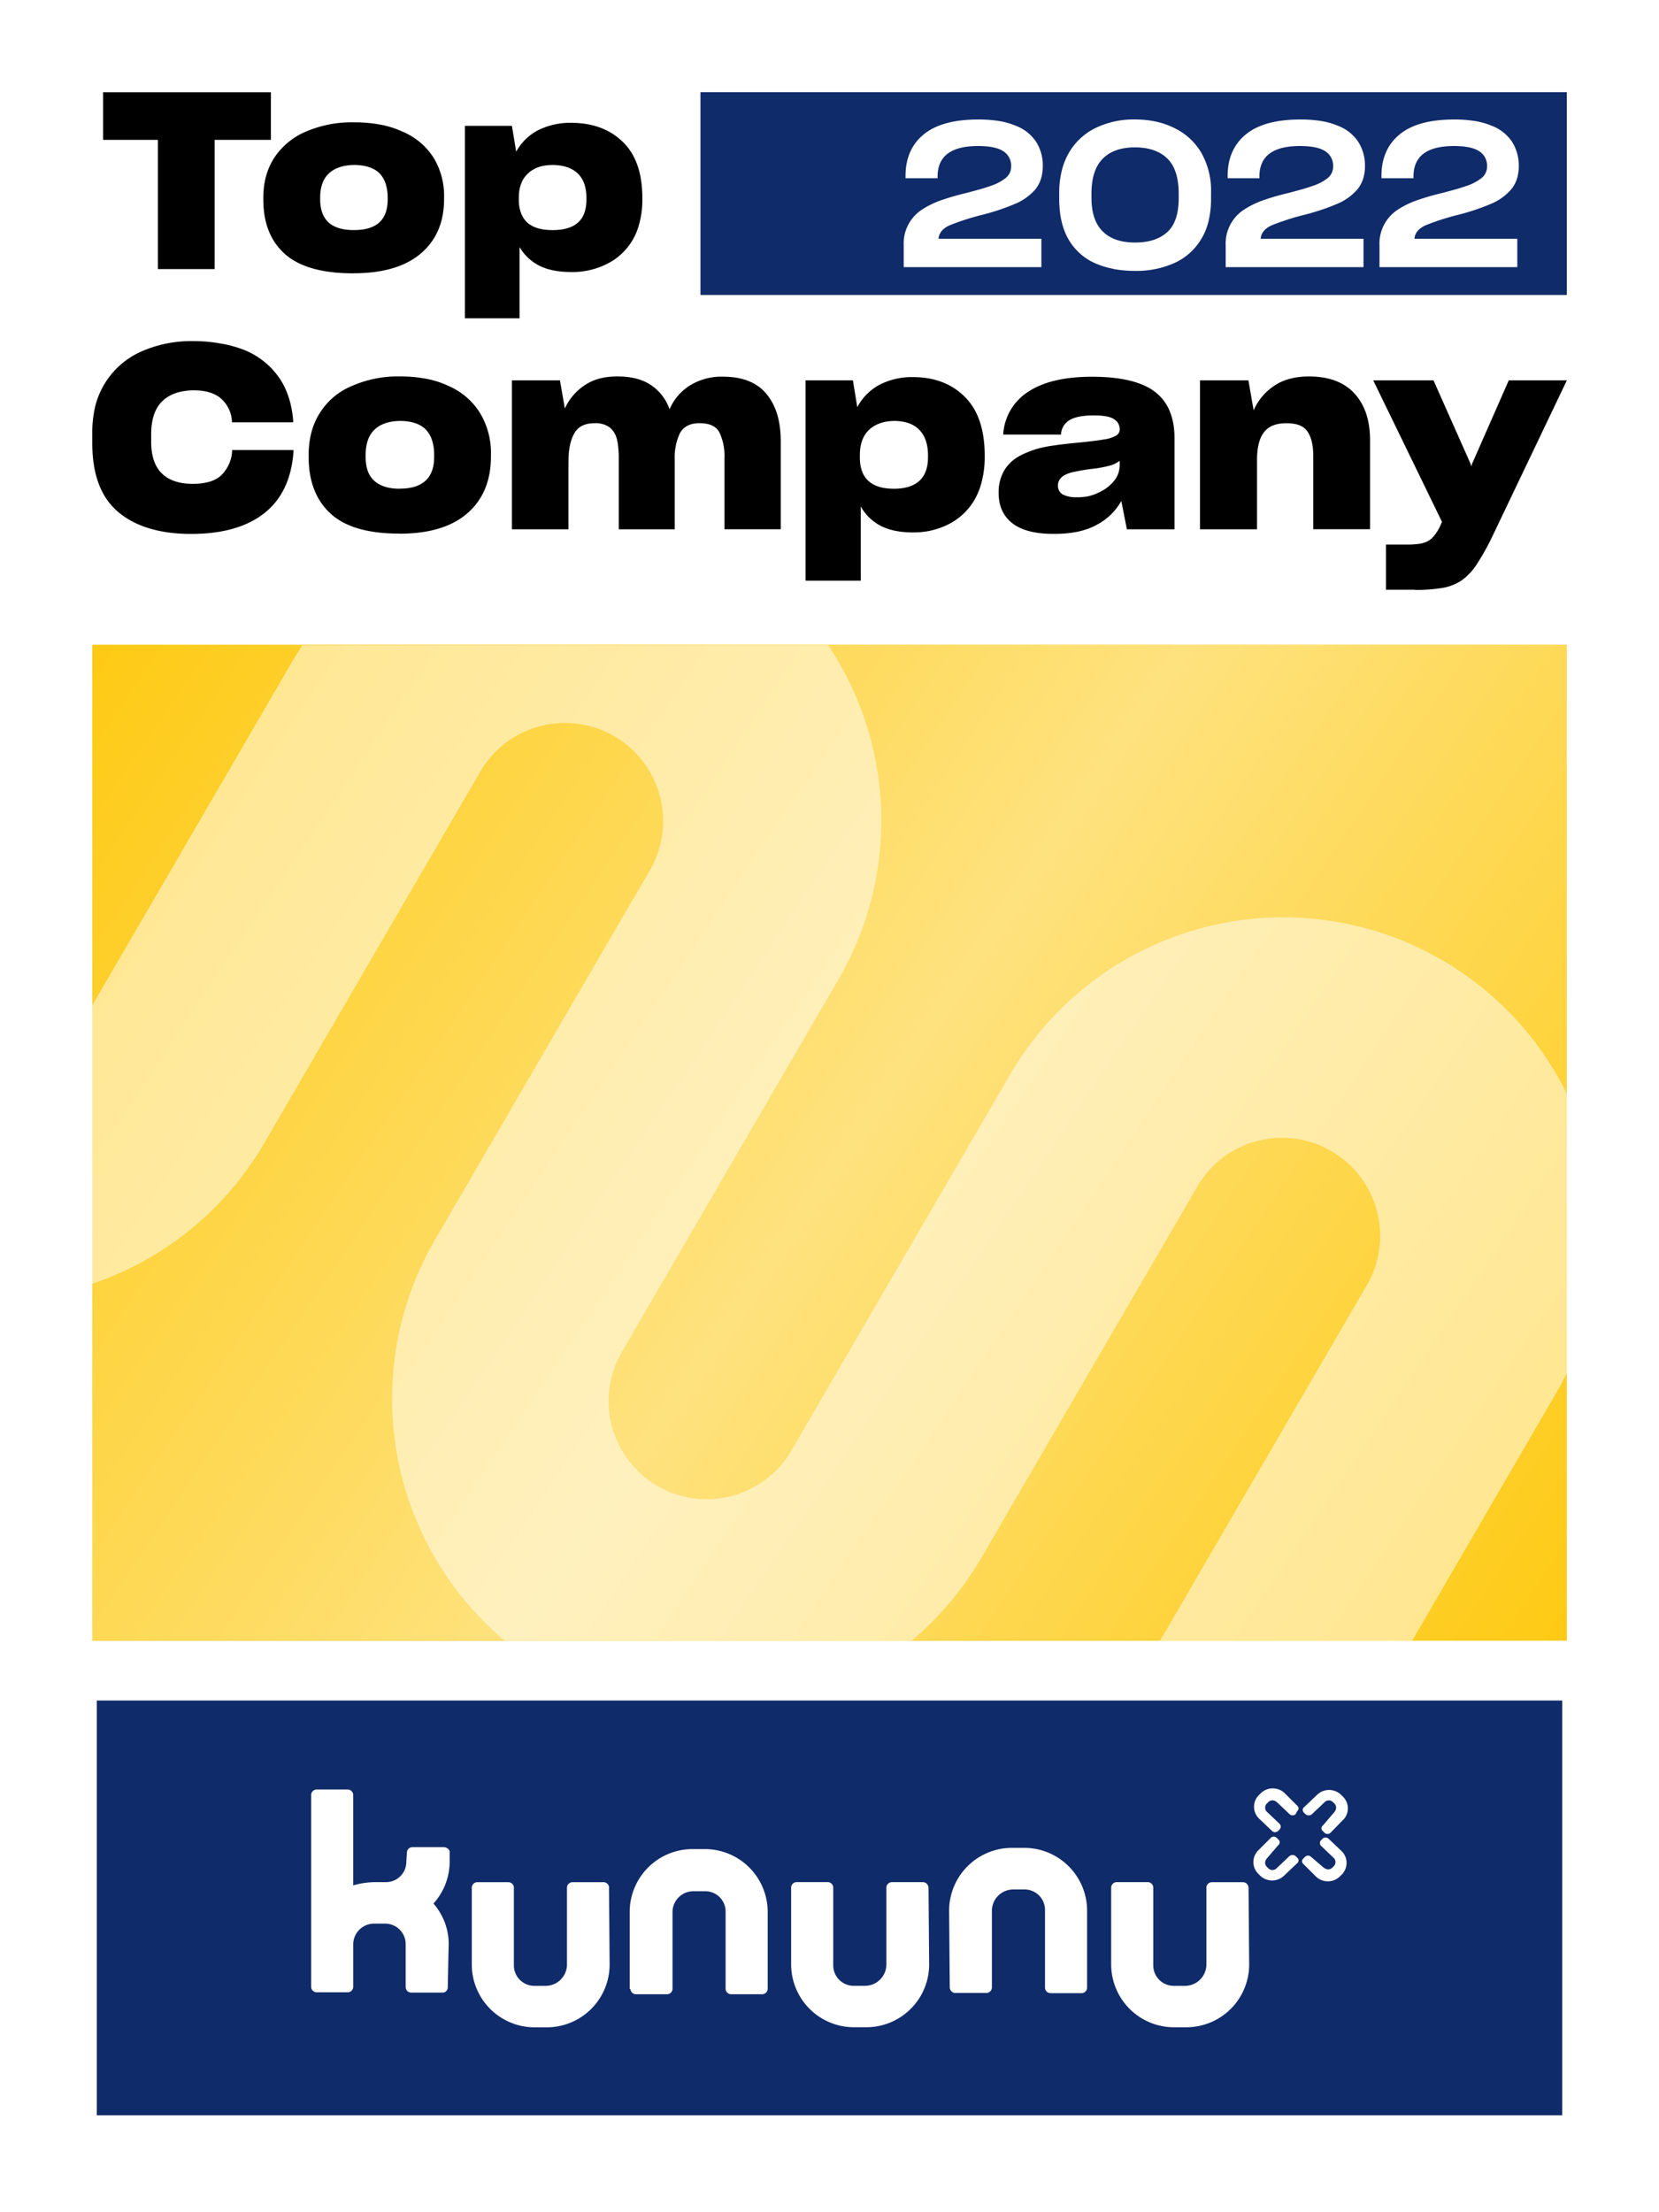
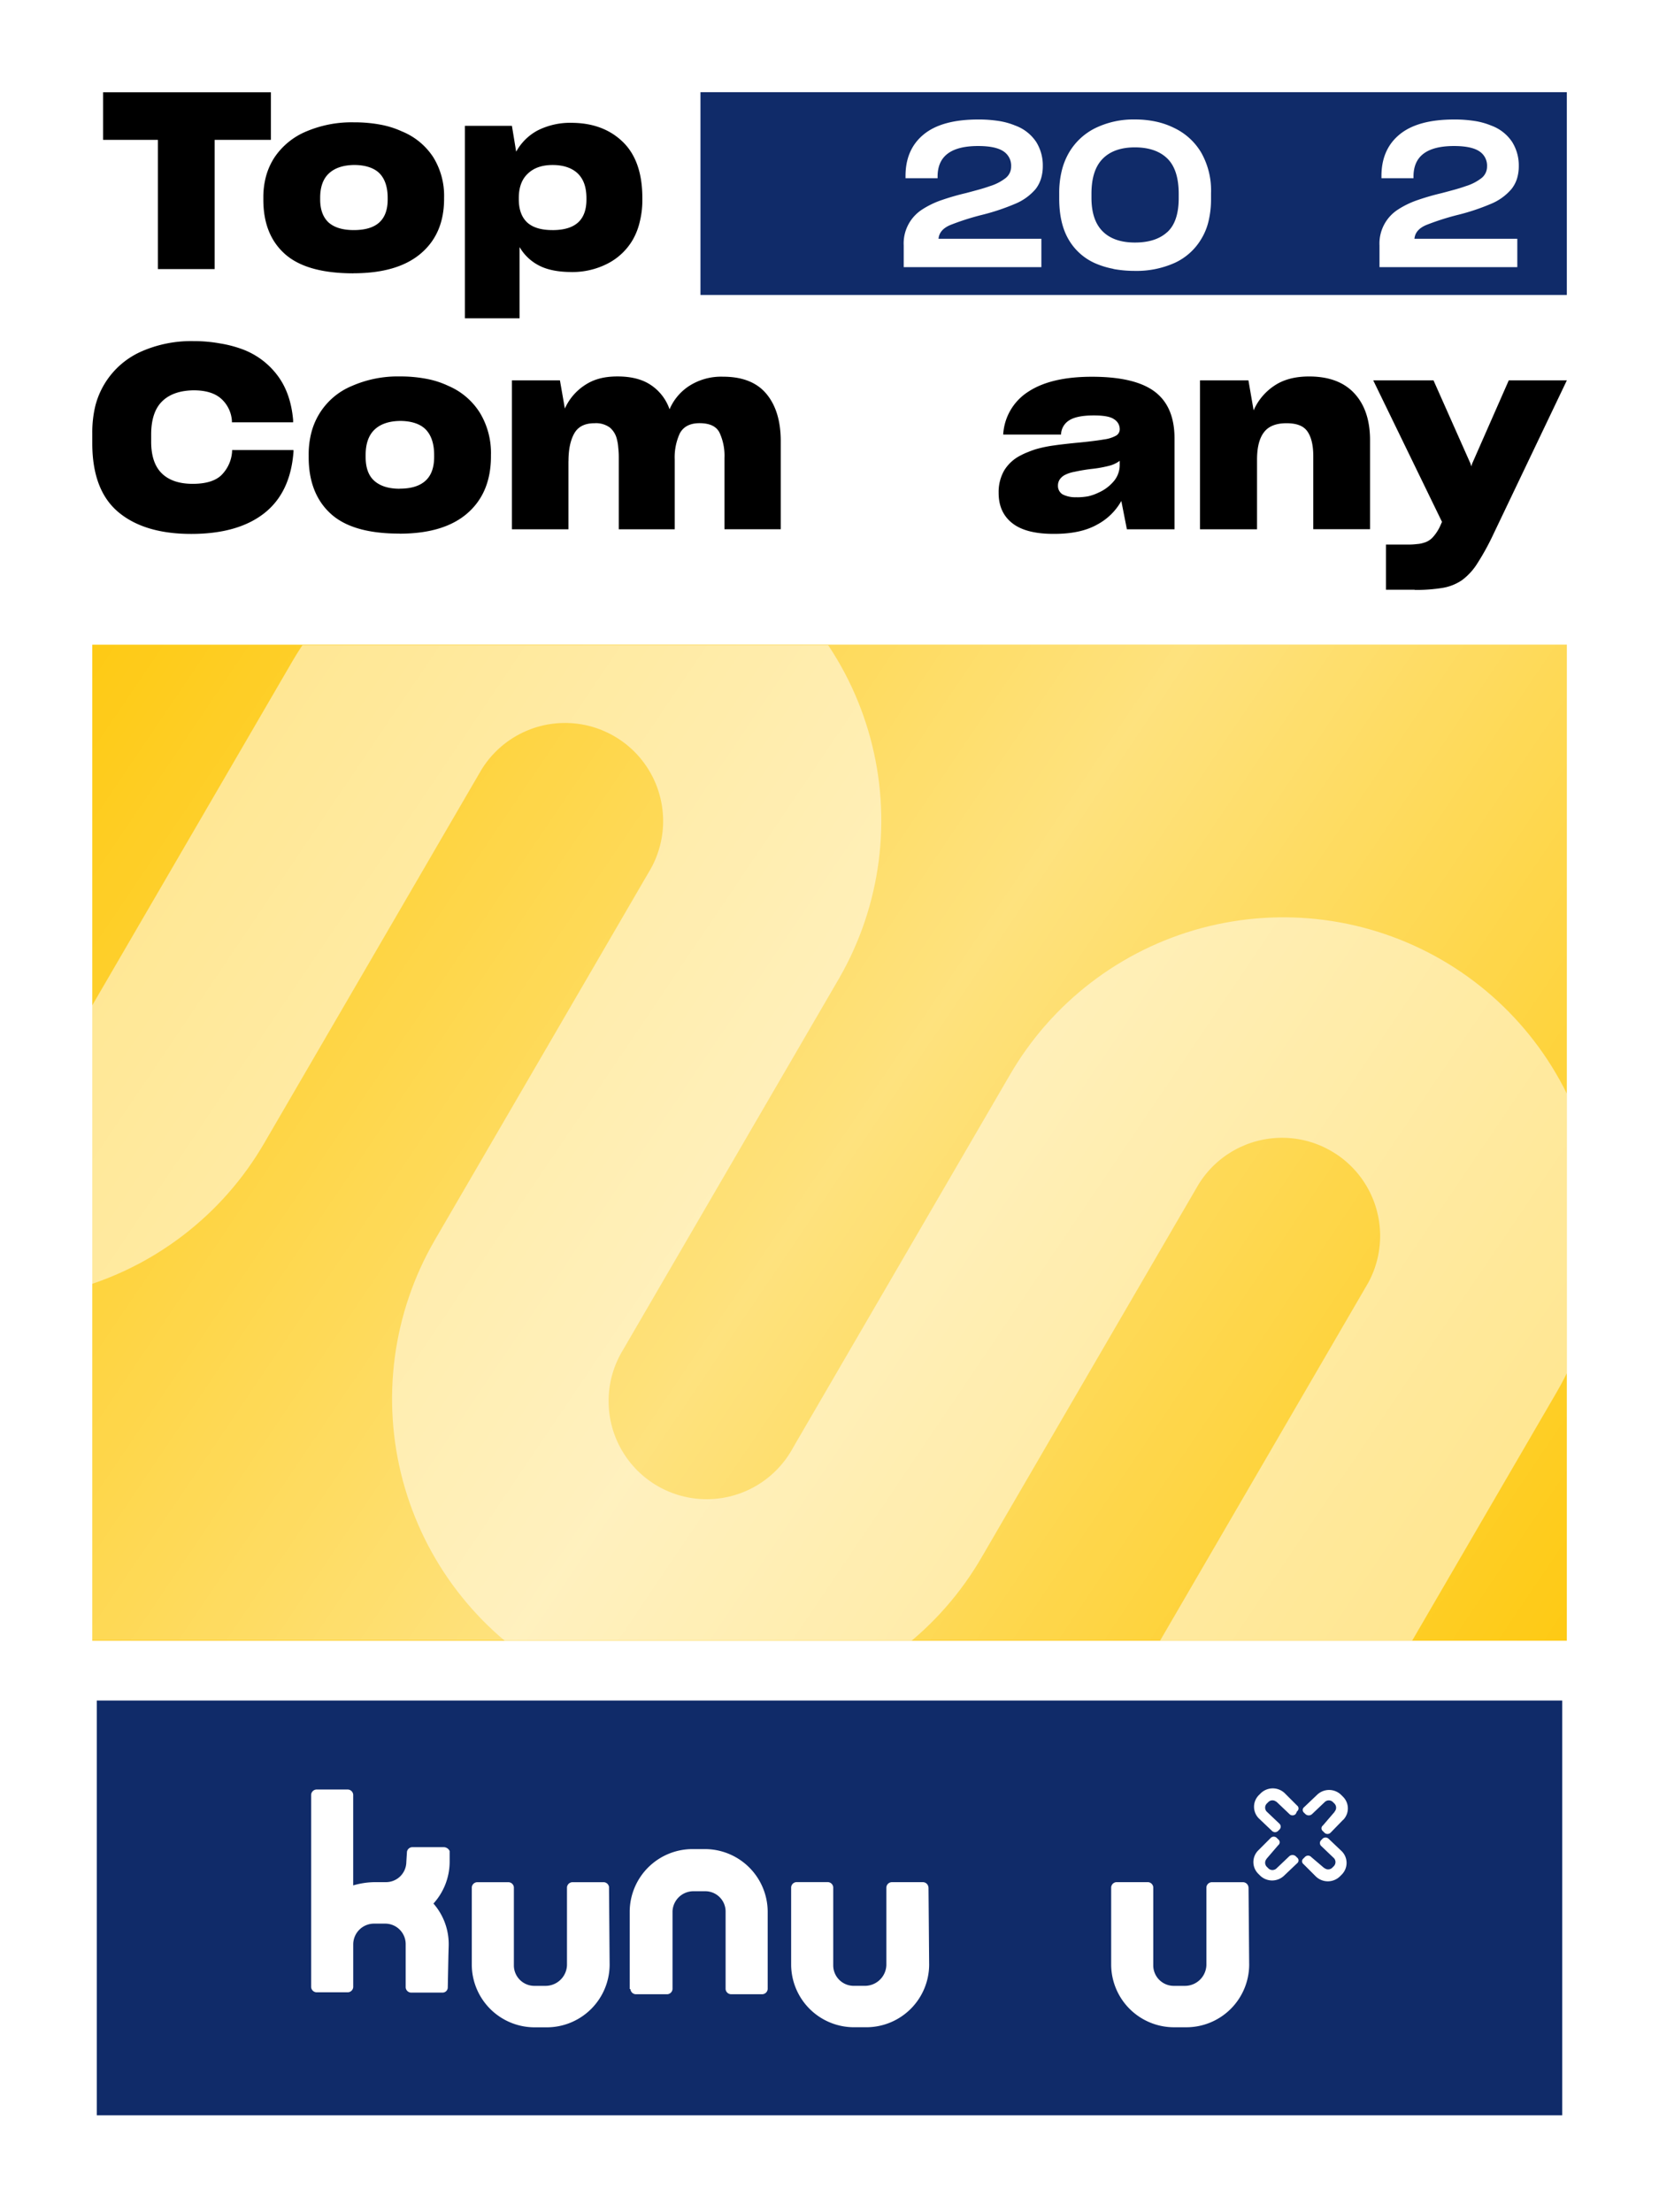
<svg xmlns="http://www.w3.org/2000/svg" width="593.25" height="791" viewBox="0 0 593.25 791">
  <defs>
    <linearGradient id="a" x1="-88.74" y1="2475.98" x2="438.59" y2="2831.93" gradientTransform="translate(121.7 -2245.46)" gradientUnits="userSpaceOnUse">
      <stop offset="0" stop-color="#fff" stop-opacity="0" />
      <stop offset="0.51" stop-color="#fff" stop-opacity="0.45" />
      <stop offset="1" stop-color="#fff" stop-opacity="0" />
    </linearGradient>
    <clipPath id="b">
      <path d="M453.27,746.09a113,113,0,0,1-41.4-154.35h0l.06-.11,77.36-133a35.08,35.08,0,0,0-60.78-35h0l-.06.11-77.37,133a113,113,0,0,1-195.7-113.16l.06-.11,77.36-133a35.08,35.08,0,0,0-60.79-35h0l-.06.11-77.37,133A113,113,0,0,1-59.81,449.83h0a113,113,0,0,1-52.57-68.55,112.31,112.31,0,0,1,11.27-85.78L-40.25,190c10.54-18.26,33.7-25.25,52.3-15.33a39,39,0,0,1,16.07,52.76l-.63,1.13L-33.44,334.08c-9.5,16.43-4.5,37.63,11.58,47.66a35.08,35.08,0,0,0,48.35-11.12h0c.22-.36.44-.72.65-1.09l.06-.11,77.37-133A113,113,0,0,1,300.26,349.47h0l-.06.11-77.36,133A35.08,35.08,0,0,0,282.5,519.5l.22-.36c.32-.52.61-1,.9-1.56h0l.06-.11,77.37-133A113,113,0,1,1,556.78,497.58h0l-.06.11-77.36,133a35.08,35.08,0,0,0,60.79,35l60.91-105.42c10.54-18.26,33.7-25.25,52.3-15.33a39,39,0,0,1,16.07,52.76l-.63,1.13L607.65,704.71a113,113,0,0,1-154.35,41.4h-.05Z" fill="none" />
    </clipPath>
  </defs>
  <rect width="593.25" height="791" fill="#fff" />
  <rect x="34.61" y="608.04" width="524.04" height="148.31" fill="#102b69" />
  <path d="M160.45,695.46A22,22,0,0,0,155,680.63a22.29,22.29,0,0,0,5.79-14.83v-3.94h0a2.34,2.34,0,0,0-2.08-1.39H147.38a2,2,0,0,0-1.85,1.62l-.23,3.71a7.28,7.28,0,0,1-7.36,7.18h-4a28.62,28.62,0,0,0-7.64,1.16V641.71a2,2,0,0,0-1.85-1.85H113.11a2,2,0,0,0-1.85,1.85v68.8a2,2,0,0,0,1.85,1.85h11.35a2,2,0,0,0,1.85-1.85V695.22h0a7.45,7.45,0,0,1,7.41-7.41h3.94a7.33,7.33,0,0,1,7.41,7.23h0v4h0v11.58a2,2,0,0,0,1.85,1.85h11.35a1.84,1.84,0,0,0,1.85-1.81h0v0l.23-11.58.1-3.47Z" fill="#fff" />
  <path d="M217.8,674.84A2,2,0,0,0,216,673H204.6a2,2,0,0,0-1.85,1.85v27.8a7.67,7.67,0,0,1-7.64,7.41h-3.94a7.32,7.32,0,0,1-7.41-7.23h0v-28A2,2,0,0,0,181.9,673H170.56a2,2,0,0,0-1.85,1.85v27.8a22.48,22.48,0,0,0,22.69,22.24h3.95A22.49,22.49,0,0,0,218,702.59l-.22-27.8Z" fill="#fff" />
  <path d="M225.44,711.21a2,2,0,0,0,1.85,1.85h11.35a2,2,0,0,0,1.85-1.85v-27.8a7.48,7.48,0,0,1,7.64-7.18h3.94a7.26,7.26,0,0,1,7.4,7.12h0v27.85a2,2,0,0,0,1.85,1.85h11.35a2,2,0,0,0,1.85-1.85v-27.8a22.48,22.48,0,0,0-22.7-22.24h-3.94a22.48,22.48,0,0,0-22.7,22.24v27.8Z" fill="#fff" />
  <path d="M332,674.84a2,2,0,0,0-1.85-1.85H318.81a2,2,0,0,0-1.85,1.85v27.8a7.67,7.67,0,0,1-7.65,7.41h-3.94a7.32,7.32,0,0,1-7.41-7.23h0v-28a2,2,0,0,0-1.85-1.85H284.76a2,2,0,0,0-1.85,1.85v27.8a22.49,22.49,0,0,0,22.71,22.24h3.94a22.48,22.48,0,0,0,22.7-22.24l-.23-27.8Z" fill="#fff" />
  <path d="M446.45,674.84A2,2,0,0,0,444.6,673H433.25a2,2,0,0,0-1.85,1.85v27.8a7.67,7.67,0,0,1-7.65,7.41h-3.94a7.33,7.33,0,0,1-7.41-7.23h0v-28a2,2,0,0,0-1.85-1.85H399.21a2,2,0,0,0-1.86,1.85v27.8a22.49,22.49,0,0,0,22.71,22.24H424a22.48,22.48,0,0,0,22.7-22.24l-.23-27.8Z" fill="#fff" />
-   <path d="M339.65,710.75a2,2,0,0,0,1.85,1.85h11.35a2,2,0,0,0,1.85-1.85V683a7.66,7.66,0,0,1,7.64-7.41h3.94a7.32,7.32,0,0,1,7.41,7.23h0v28a2,2,0,0,0,1.85,1.85h11.35a2,2,0,0,0,1.85-1.85V683A22.49,22.49,0,0,0,366,660.72H362.1A22.48,22.48,0,0,0,339.4,683v0l.23,27.8Z" fill="#fff" />
  <path d="M456.41,644.26a2.1,2.1,0,0,0-2.78,0l-.69.69a2.08,2.08,0,0,0,0,2.78l4.63,4.4a1.46,1.46,0,0,1,0,2h0l-.46.46a1.55,1.55,0,0,1-2.19.13h0l-.13-.13-4.63-4.4a5.88,5.88,0,0,1,0-8.32h0l.69-.69a6.17,6.17,0,0,1,8.57,0l4.17,4.17.23.23a1.29,1.29,0,0,1,.27,1.8h0a1.72,1.72,0,0,1-.27.27l-.46.93a1.55,1.55,0,0,1-2.19.13h0l-.13-.13-4.63-4.4Z" fill="#fff" />
  <path d="M477.26,647.74a2.1,2.1,0,0,0,0-2.78l-.69-.69a2.1,2.1,0,0,0-2.78,0l-4.63,4.4a1.76,1.76,0,0,1-2.32,0l-.46-.46a1.29,1.29,0,0,1-.29-1.79h0a1.72,1.72,0,0,1,.27-.27l4.63-4.4a6.17,6.17,0,0,1,8.57,0l.69.69a5.87,5.87,0,0,1,.05,8.29h-.05L476.1,655l-.23.23a1.55,1.55,0,0,1-2.19.13h0l-.14-.13-.45-.46a1.29,1.29,0,0,1-.29-1.79h0a1.72,1.72,0,0,1,.27-.27l4.17-4.86Z" fill="#fff" />
  <path d="M452.94,664.65a2.08,2.08,0,0,0,0,2.78l.69.69a2.1,2.1,0,0,0,2.78,0l4.63-4.4a1.76,1.76,0,0,1,2.32,0l.46.46a1.29,1.29,0,0,1,.27,1.8h0a1.72,1.72,0,0,1-.27.27l-4.63,4.4a6.17,6.17,0,0,1-8.57,0l-.69-.69a5.88,5.88,0,0,1,0-8.32h0l4.17-4.17.23-.23a1.54,1.54,0,0,1,2.17-.14h0l.13.13.46.46a1.29,1.29,0,0,1,.27,1.8h0a1.72,1.72,0,0,1-.27.27l-4.17,4.86Z" fill="#fff" />
  <path d="M473.56,667.89a2.1,2.1,0,0,0,2.78,0l.69-.69a2.1,2.1,0,0,0,0-2.78L472.4,660a1.44,1.44,0,0,1,0-2h0l.45-.46a1.55,1.55,0,0,1,2.19-.13h0l.14.13,4.63,4.4a5.9,5.9,0,0,1,0,8.32h0l-.69.69a6.18,6.18,0,0,1-8.58,0l-4.17-4.17-.23-.23a1.29,1.29,0,0,1-.27-1.8h0a1.72,1.72,0,0,1,.27-.27l.46-.46a1.55,1.55,0,0,1,2.19-.13h0l.13.13,4.63,3.94Z" fill="#fff" />
  <path d="M33,230.52H560.29V586.66H33Z" fill="#feca14" />
  <rect x="32.96" y="230.52" width="527.33" height="355.95" fill="url(#a)" />
  <g clip-path="url(#b)">
    <rect x="32.96" y="230.71" width="527.33" height="355.95" fill="#fff" opacity="0.5" style="isolation:isolate" />
  </g>
  <rect x="250.48" y="32.96" width="309.81" height="72.51" fill="#102b69" />
  <path d="M323.16,95.51V87.76a14.42,14.42,0,0,1,6.66-12.89,31.34,31.34,0,0,1,7.13-3.4q4-1.38,8.58-2.46,2.46-.65,4.56-1.23c1.4-.39,2.7-.8,3.91-1.23a17.48,17.48,0,0,0,5.58-2.86,5.2,5.2,0,0,0,2-4.16,6.11,6.11,0,0,0-2.82-5.47q-2.82-1.85-9-1.85-7.25,0-10.86,2.72c-2.41,1.81-3.61,4.53-3.62,8.15v.65H323.81v-.8q0-9.55,6.52-14.88t19.48-5.32a46.07,46.07,0,0,1,7.42.54,25.64,25.64,0,0,1,5.83,1.63,15.25,15.25,0,0,1,7.49,5.87,15.78,15.78,0,0,1,2.35,8.54,15.23,15.23,0,0,1-.65,4.6,11.78,11.78,0,0,1-1.95,3.73,19.38,19.38,0,0,1-7.42,5.29,78.52,78.52,0,0,1-11.48,3.84,90.75,90.75,0,0,0-11.59,3.69q-3.92,1.67-4.2,4.92h36.78V95.52H323.16Z" fill="#fff" />
  <path d="M398.11,96.12a29.88,29.88,0,0,1-6.66-2.06,20.57,20.57,0,0,1-9.39-8.54q-3.3-5.72-3.29-14.55V69a32.86,32.86,0,0,1,.87-7.78,24.39,24.39,0,0,1,2.53-6.48,22.38,22.38,0,0,1,9.52-8.94,31.09,31.09,0,0,1,14.16-3.08,34.88,34.88,0,0,1,7.49.76,27.66,27.66,0,0,1,6.55,2.28,22.37,22.37,0,0,1,9.67,8.83A27.4,27.4,0,0,1,433.06,69v2.1a33.78,33.78,0,0,1-.87,7.89,21.75,21.75,0,0,1-2.61,6.44A21.42,21.42,0,0,1,420.06,94a33.31,33.31,0,0,1-14.19,2.86,42,42,0,0,1-7.75-.69ZM417.41,83q4.09-3.73,4.09-12.2V69.36q0-8.69-4.06-12.67t-11.59-4c-5,0-8.87,1.36-11.55,4.09s-4,6.89-4,12.49v1.45q0,8,4,12t11.55,4c5,0,8.82-1.24,11.55-3.73Z" fill="#fff" />
-   <path d="M438.3,95.51V87.76A14.43,14.43,0,0,1,445,74.87a31.34,31.34,0,0,1,7.13-3.4q4-1.38,8.58-2.46,2.46-.65,4.56-1.23c1.4-.39,2.7-.8,3.91-1.23a17.48,17.48,0,0,0,5.58-2.86,5.21,5.21,0,0,0,1.95-4.16,6.11,6.11,0,0,0-2.82-5.47q-2.82-1.85-9.05-1.85-7.24,0-10.86,2.72c-2.41,1.81-3.61,4.53-3.62,8.15v.65H439v-.8q0-9.55,6.52-14.88T465,42.73a46.07,46.07,0,0,1,7.42.54,25.64,25.64,0,0,1,5.83,1.63,15.25,15.25,0,0,1,7.49,5.87,15.8,15.8,0,0,1,2.37,8.54,15.23,15.23,0,0,1-.65,4.6,11.8,11.8,0,0,1-2,3.73,19.31,19.31,0,0,1-7.4,5.29,78.52,78.52,0,0,1-11.48,3.84A90.11,90.11,0,0,0,455,80.46q-3.92,1.67-4.2,4.92h36.78V95.52H438.3Z" fill="#fff" />
  <path d="M493.3,95.51V87.76A14.43,14.43,0,0,1,500,74.87a31.54,31.54,0,0,1,7.13-3.4q4-1.38,8.58-2.46,2.46-.65,4.56-1.23c1.4-.39,2.7-.8,3.91-1.23a17.48,17.48,0,0,0,5.58-2.86,5.21,5.21,0,0,0,2-4.16,6.09,6.09,0,0,0-2.82-5.47c-1.88-1.23-4.89-1.85-9-1.85q-7.23,0-10.86,2.72c-2.41,1.81-3.61,4.53-3.62,8.15v.65H494v-.8q0-9.55,6.52-14.88T520,42.73a46,46,0,0,1,7.42.54,25.64,25.64,0,0,1,5.83,1.63,15.2,15.2,0,0,1,7.49,5.87,15.8,15.8,0,0,1,2.37,8.54,15.23,15.23,0,0,1-.65,4.6,11.61,11.61,0,0,1-2,3.73,19.31,19.31,0,0,1-7.4,5.29,78.52,78.52,0,0,1-11.48,3.84A90.61,90.61,0,0,0,510,80.46q-3.92,1.67-4.2,4.92h36.78V95.52H493.3Z" fill="#fff" />
  <path d="M96.87,50V33h-60V50H56.46V96.21h20.3V50Z" />
  <path d="M126.4,97.71q15.69,0,24-7t8.4-19.32v-.71a26.15,26.15,0,0,0-3.87-14.47A24.25,24.25,0,0,0,143.76,47a32.52,32.52,0,0,0-7.94-2.47,50.18,50.18,0,0,0-9.23-.79A41.49,41.49,0,0,0,109.52,47a25.51,25.51,0,0,0-11.35,9.26,24,24,0,0,0-3,6.62,28.9,28.9,0,0,0-1,7.85v.71q0,12.53,7.75,19.41t24.45,6.88Zm.09-15.44q-5.91,0-9-2.73c-2-1.88-3-4.62-3-8.2v-.62q0-5.82,3.14-8.73t9-3c3.87,0,7.07,1,9,2.91s3,4.88,3,8.82v.62q0,5.47-3,8.2t-9.13,2.73Z" />
  <path d="M197.52,82.27q-6,0-9-2.73c-2-1.88-3-4.65-3-8.29v-.44q0-5.73,3.23-8.73C190.91,60,193.87,59,197.62,59s6.86,1,8.95,3,3.14,4.91,3.14,8.91v.44c0,3.65-1,6.39-3,8.2s-5,2.72-9.13,2.73Zm6.92,15a27.47,27.47,0,0,0,12.62-2.91,22,22,0,0,0,9.23-8.65,23.57,23.57,0,0,0,2.49-6.44,31.5,31.5,0,0,0,.92-7.85V70.8q0-13.23-6.92-20T204.6,43.92a25.84,25.84,0,0,0-12.36,2.73,19,19,0,0,0-7.66,7.59L183.06,45H166.24v68.81H185.8V88.35a17,17,0,0,0,6.83,6.53q4.51,2.39,11.81,2.38Z" />
  <path d="M68.35,190.91q16.66,0,26.08-7.35t10.52-22v-.64H83v.46A13.12,13.12,0,0,1,79.06,170q-3.25,3-10.15,3-7.26,0-11.08-3.77t-3.77-11.48v-2.39q0-8,3.91-11.85t11.27-3.95q6.42,0,9.78,2.94a11.64,11.64,0,0,1,3.91,8v.5h21.89v-.83q-.84-9.55-5.5-15.8A27.71,27.71,0,0,0,87,125a42.41,42.41,0,0,0-8.29-2.2,52.1,52.1,0,0,0-9.5-.83,44.09,44.09,0,0,0-19,3.86,29.14,29.14,0,0,0-16.13,19.32A40.81,40.81,0,0,0,33,155v3.49q0,16.8,9.31,24.61t26.08,7.81Z" />
  <path d="M142.86,190.82q15.84,0,24.22-7.25t8.48-20.11v-.73a27.76,27.76,0,0,0-3.91-15.06A24.73,24.73,0,0,0,160.38,138a32.08,32.08,0,0,0-8-2.57,49.29,49.29,0,0,0-9.31-.83,40.83,40.83,0,0,0-17.23,3.4,24.7,24.7,0,0,0-14.46,16.53,31.26,31.26,0,0,0-1,8.17v.73q0,13,7.82,20.2t24.68,7.16Zm.09-16.07c-4,0-7-.95-9.13-2.85s-3.07-4.81-3.07-8.54v-.64q0-6.06,3.17-9.09t9.13-3.12c3.91,0,7.14,1,9.13,3s3.07,5.08,3.07,9.18v.64c0,3.8-1,6.64-3.07,8.54s-5.12,2.85-9.22,2.85Z" />
  <path d="M203.29,164.83q0-6.15,2.05-9.83c1.37-2.45,3.79-3.68,7.26-3.67a8.37,8.37,0,0,1,5.5,1.56,7.79,7.79,0,0,1,2.51,4.22,15.4,15.4,0,0,1,.47,2.94,28.13,28.13,0,0,1,.19,3.31v25.9h20v-25a20.43,20.43,0,0,1,1.86-9.37c1.33-2.39,3.67-3.58,7-3.58q5.49,0,7.17,3.4a19.52,19.52,0,0,1,1.77,9v25.53h20.12v-31.5q0-10.74-5.12-16.9t-15.55-6.15a21.17,21.17,0,0,0-11.92,3.21,18.68,18.68,0,0,0-7.17,8.45,17.13,17.13,0,0,0-6.61-8.63q-4.56-3.12-12-3.12c-5,0-8.66,1.07-11.83,3.21a19.46,19.46,0,0,0-7,8.27L200.23,136H183.06v53.26h20.21V164.83Z" />
-   <path d="M319.61,174.75q-6.06,0-9.13-2.85t-3-8.63v-.46q0-6,3.26-9.09t8.94-3.21c3.79,0,6.92,1,9,3.12s3.17,5.11,3.17,9.28v.46c0,3.8-1,6.64-3.07,8.54s-5.12,2.85-9.22,2.85Zm7,15.61a27.08,27.08,0,0,0,12.76-3,22.43,22.43,0,0,0,9.31-9,25.09,25.09,0,0,0,2.51-6.7,34.08,34.08,0,0,0,.93-8.17v-.64q0-13.77-7-20.85t-18.35-7.16a25.29,25.29,0,0,0-12.48,2.85,19.41,19.41,0,0,0-7.73,7.9L305,136H288.06v71.63h19.75V181.1a17.46,17.46,0,0,0,6.89,6.8q4.56,2.47,11.92,2.48Z" />
  <path d="M385,177.78a10,10,0,0,1-5-1,3.52,3.52,0,0,1-1.68-3.12,4,4,0,0,1,.56-2.11,5,5,0,0,1,1.77-1.65,12,12,0,0,1,3.54-1.19,60.53,60.53,0,0,1,6.71-1.1,43.35,43.35,0,0,0,5.87-1.1,10.51,10.51,0,0,0,3.63-1.74v1.56a9,9,0,0,1-2,5.6,15.18,15.18,0,0,1-5.59,4.22,17.44,17.44,0,0,1-3.63,1.29,22.49,22.49,0,0,1-4.1.37Zm18,11.48h17V156.75q0-11.38-7.08-16.71t-22.45-5.33q-14.62,0-22.73,5.33a19.44,19.44,0,0,0-9,15.34h20.68a6.15,6.15,0,0,1,2.79-5c1.8-1.22,4.78-1.84,8.94-1.84q5.4,0,7.26,1.38a4.13,4.13,0,0,1,2,3.49,2.63,2.63,0,0,1-1.21,2.3,11.76,11.76,0,0,1-4.19,1.38c-1.06.18-2.3.37-3.73.55s-3,.37-4.84.55c-3.91.37-7.14.73-9.69,1.1a45.55,45.55,0,0,0-6.52,1.38c-.93.31-1.83.64-2.7,1a21.1,21.1,0,0,0-2.42,1.1,14.53,14.53,0,0,0-6,5.42,15.45,15.45,0,0,0-2,8v.09q0,7,4.94,10.84t15,3.77q9.4,0,15.27-3.31a21.47,21.47,0,0,0,8.66-8.45l2,10.19Z" />
  <path d="M449.51,164.37q0-6.52,2.42-9.73c1.61-2.2,4.31-3.31,8.1-3.31s6.18,1,7.54,3,2.05,4.93,2.05,8.72v26.17h20.3V157.38q0-10.65-5.59-16.71t-16.21-6.06q-7.64,0-12.57,3.4a20.28,20.28,0,0,0-7.26,8.72L446.43,136H429.11v53.26h20.4v-24.9Z" />
  <path d="M505.9,210.93a57.75,57.75,0,0,0,10-.73,17.38,17.38,0,0,0,6.89-2.75,21.86,21.86,0,0,0,5.5-6A89.46,89.46,0,0,0,534,191.07L560.3,136H539.53L526.4,165.85l-.28.92-.28-1L512.61,136H491.06l24.59,50.6-.65,1.47a15.58,15.58,0,0,1-2.61,4,6.72,6.72,0,0,1-3.26,2,9.09,9.09,0,0,1-2.42.46,21.48,21.48,0,0,1-3,.18h-8.1v16.16h10.23Z" />
</svg>